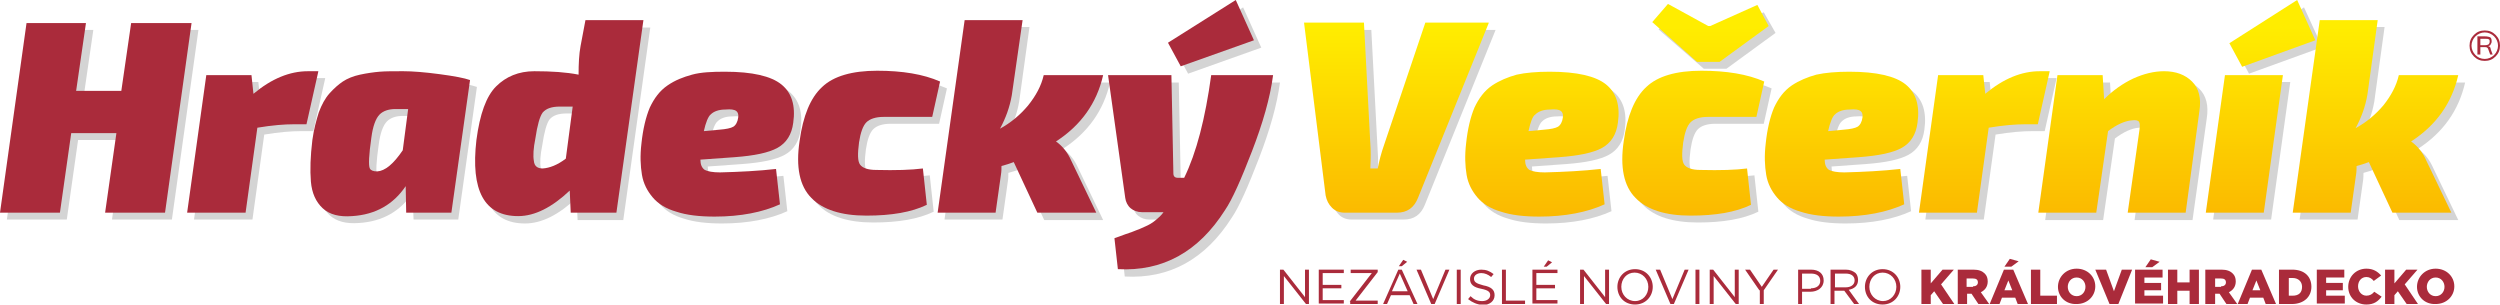
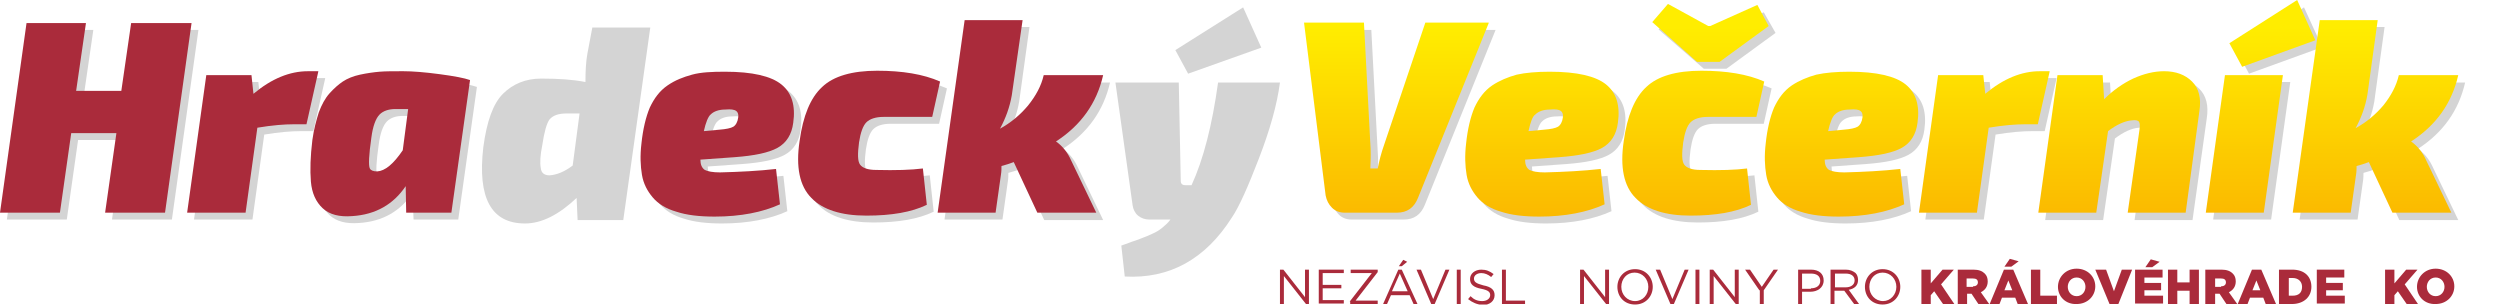
<svg xmlns="http://www.w3.org/2000/svg" version="1.1" id="logo4" x="0px" y="0px" viewBox="0 0 509 62" style="enable-background:new 0 0 509 62;" xml:space="preserve">
  <style type="text/css">
	.st0{opacity:0.17;}
	.st1{fill:url(#SVGID_1_);}
	.st2{fill:url(#SVGID_2_);}
	.st3{fill:url(#SVGID_3_);}
	.st4{fill:url(#SVGID_4_);}
	.st5{fill:url(#SVGID_5_);}
	.st6{fill:url(#SVGID_6_);}
	.st7{fill:url(#SVGID_7_);}
	.st8{fill:url(#SVGID_8_);}
	.st9{fill:#AA2B3B;}
</style>
  <g>
    <g class="st0">
      <path d="M304.5,6.1l-14.4,35.6c-0.8,2-2.2,3-4.3,3h-10.6c-1,0-1.9-0.3-2.6-1c-0.7-0.7-1.1-1.5-1.3-2.5L267,6.1h12.2l1.3,24.7    c0.1,1.2,0.1,2.8,0,5h1.5c0.3-1.5,0.7-3.1,1.3-4.8l8.4-24.9H304.5z" />
      <path d="M327.3,35.8l0.8,7.2c-3.5,1.6-8,2.5-13.3,2.5c-3.1,0-5.7-0.3-7.8-1c-2.1-0.6-3.7-1.6-4.8-2.9c-1.1-1.3-1.9-2.8-2.2-4.6    s-0.4-3.9-0.1-6.4c0.3-2.9,0.9-5.4,1.7-7.3c0.9-1.9,2-3.4,3.6-4.5c1.5-1,3.2-1.7,5-2.2c1.8-0.4,4.1-0.6,6.7-0.6    c5.6,0,9.4,0.9,11.5,2.6c2.1,1.7,2.9,4.3,2.4,7.8c-0.3,2.4-1.4,4.1-3.2,5.1c-1.8,1-4.7,1.6-8.7,1.9l-7,0.5c0,1,0.3,1.7,0.9,2.1    c0.6,0.3,1.6,0.5,3.1,0.5C319.9,36.4,323.7,36.2,327.3,35.8z M312.6,28.1l3.2-0.3c1.3-0.1,2.3-0.3,2.8-0.6c0.5-0.3,0.9-1,1-1.9    c0.1-0.6-0.1-1.1-0.4-1.3c-0.4-0.3-1.1-0.4-2.2-0.3c-1.4,0-2.4,0.4-3,1C313.5,25.1,313,26.3,312.6,28.1z" />
      <path d="M357.2,35.7l0.8,7.4c-3.1,1.5-7.2,2.2-12.3,2.2c-5.1,0-8.9-1.2-11.2-3.6c-2.4-2.4-3.2-6.3-2.4-11.6    c0.7-5.1,2.2-8.8,4.6-11c2.3-2.2,6.1-3.3,11.2-3.3s9.4,0.7,12.8,2.2l-1.6,7.2h-9.9c-1.6,0-2.8,0.4-3.5,1.1    c-0.7,0.7-1.2,2.1-1.5,4.1c-0.3,2.3-0.3,3.8,0.2,4.5c0.5,0.7,1.6,1.1,3.3,1.1C351.7,36.1,354.8,36,357.2,35.7z M361.5,6.7l-10,7.3    h-4.6L337.7,6l3.2-3.7l8.2,4.5h0.4l9.6-4.3L361.5,6.7z" />
      <path d="M388.3,35.8l0.8,7.2c-3.5,1.6-8,2.5-13.3,2.5c-3.1,0-5.7-0.3-7.8-1c-2.1-0.6-3.7-1.6-4.8-2.9c-1.1-1.3-1.9-2.8-2.2-4.6    s-0.4-3.9-0.1-6.4c0.3-2.9,0.9-5.4,1.7-7.3c0.9-1.9,2-3.4,3.6-4.5c1.5-1,3.2-1.7,5-2.2c1.8-0.4,4.1-0.6,6.7-0.6    c5.6,0,9.4,0.9,11.5,2.6c2.1,1.7,2.9,4.3,2.4,7.8c-0.3,2.4-1.4,4.1-3.2,5.1c-1.8,1-4.7,1.6-8.7,1.9l-7,0.5c0,1,0.3,1.7,0.9,2.1    c0.6,0.3,1.6,0.5,3.1,0.5C380.9,36.4,384.8,36.2,388.3,35.8z M373.6,28.1l3.2-0.3c1.3-0.1,2.3-0.3,2.8-0.6c0.5-0.3,0.9-1,1-1.9    c0.1-0.6-0.1-1.1-0.4-1.3c-0.4-0.3-1.1-0.4-2.2-0.3c-1.4,0-2.4,0.4-3,1C374.5,25.1,374,26.3,373.6,28.1z" />
      <path d="M418.7,16l-2.4,10.7h-2.6c-1.9,0-4.4,0.2-7.4,0.7l-2.4,17.3H392l3.9-28h9.2l0.4,3.8c3.7-3.1,7.4-4.6,11.1-4.6H418.7z" />
      <path d="M429.6,16.8l0.3,4.9c1.8-1.8,3.8-3.2,5.9-4.2c2.2-1,4.3-1.5,6.3-1.5c2.4,0,4.3,0.7,5.7,2.1s1.9,3.4,1.5,6l-2.9,20.7h-11.8    l2.4-16.9c0.1-0.8,0.1-1.3-0.1-1.6c-0.2-0.3-0.7-0.4-1.4-0.3c-1.5,0.1-3.2,0.9-4.9,2.2l-2.4,16.6h-11.8l3.9-28H429.6z" />
      <path d="M462.4,44.7h-11.8l3.9-28h11.8L462.4,44.7z M472.8,9.6L457.9,15l-2.6-4.8l13.8-8.7L472.8,9.6z" />
      <path d="M489.8,16.8h12.1c-1.3,5.7-4.5,10.2-9.6,13.5c1.4,1,2.4,2.3,3.1,3.9l5.1,10.6h-12l-4.8-10.4c-0.8,0.3-1.7,0.6-2.5,0.8    c0,0.5,0,1.1-0.1,1.7l-1.1,7.8h-11.8l5.5-39.2h11.8l-2.1,15.2c-0.4,2.3-1.2,4.6-2.4,6.8c2.2-1.2,4.1-2.8,5.7-4.7    C488.3,20.9,489.3,18.9,489.8,16.8z" />
    </g>
    <g>
      <linearGradient id="SVGID_1_" gradientUnits="userSpaceOnUse" x1="284.34" y1="5.47" x2="284.34" y2="43.47">
        <stop offset="0" style="stop-color:#FFED00" />
        <stop offset="1" style="stop-color:#FBBA00" />
      </linearGradient>
      <path class="st1" d="M303.1,4.7l-14.4,35.6c-0.8,2-2.2,3-4.3,3h-10.6c-1,0-1.9-0.3-2.6-1c-0.7-0.7-1.1-1.5-1.3-2.5l-4.4-35.2h12.2    l1.3,24.7c0.1,1.2,0.1,2.8,0,5h1.5c0.3-1.5,0.7-3.1,1.3-4.8l8.4-24.9H303.1z" />
      <linearGradient id="SVGID_2_" gradientUnits="userSpaceOnUse" x1="313.895" y1="5.47" x2="313.895" y2="43.47">
        <stop offset="0" style="stop-color:#FFED00" />
        <stop offset="1" style="stop-color:#FBBA00" />
      </linearGradient>
      <path class="st2" d="M325.9,34.4l0.8,7.2c-3.5,1.6-8,2.5-13.3,2.5c-3.1,0-5.7-0.3-7.8-1c-2.1-0.6-3.7-1.6-4.8-2.9    c-1.1-1.3-1.9-2.8-2.2-4.6s-0.4-3.9-0.1-6.4c0.3-2.9,0.9-5.4,1.7-7.3c0.9-1.9,2-3.4,3.6-4.5c1.5-1,3.2-1.7,5-2.2    c1.8-0.4,4.1-0.6,6.7-0.6c5.6,0,9.4,0.9,11.5,2.6c2.1,1.7,2.9,4.3,2.4,7.8c-0.3,2.4-1.4,4.1-3.2,5.1c-1.8,1-4.7,1.6-8.7,1.9    l-7,0.5c0,1,0.3,1.7,0.9,2.1c0.6,0.3,1.6,0.5,3.1,0.5C318.5,35,322.3,34.8,325.9,34.4z M311.2,26.7l3.2-0.3    c1.3-0.1,2.3-0.3,2.8-0.6c0.5-0.3,0.9-1,1-1.9c0.1-0.6-0.1-1.1-0.4-1.3c-0.4-0.3-1.1-0.4-2.2-0.3c-1.4,0-2.4,0.4-3,1    C312,23.7,311.6,24.9,311.2,26.7z" />
      <linearGradient id="SVGID_3_" gradientUnits="userSpaceOnUse" x1="345.2" y1="5.47" x2="345.2" y2="43.47">
        <stop offset="0" style="stop-color:#FFED00" />
        <stop offset="1" style="stop-color:#FBBA00" />
      </linearGradient>
      <path class="st3" d="M355.7,34.3l0.8,7.4c-3.1,1.5-7.2,2.2-12.3,2.2c-5.1,0-8.9-1.2-11.2-3.6c-2.4-2.4-3.2-6.3-2.4-11.6    c0.7-5.1,2.2-8.8,4.6-11c2.3-2.2,6.1-3.3,11.2-3.3s9.4,0.7,12.8,2.2l-1.6,7.2h-9.9c-1.6,0-2.8,0.4-3.5,1.1    c-0.7,0.7-1.2,2.1-1.5,4.1c-0.3,2.3-0.3,3.8,0.2,4.5c0.5,0.7,1.6,1.1,3.3,1.1C350.3,34.7,353.4,34.6,355.7,34.3z M360.1,5.3    l-10,7.3h-4.6l-9.1-8.1l3.2-3.7l8.2,4.5h0.4l9.6-4.3L360.1,5.3z" />
      <linearGradient id="SVGID_4_" gradientUnits="userSpaceOnUse" x1="374.916" y1="5.47" x2="374.916" y2="43.47">
        <stop offset="0" style="stop-color:#FFED00" />
        <stop offset="1" style="stop-color:#FBBA00" />
      </linearGradient>
      <path class="st4" d="M386.9,34.4l0.8,7.2c-3.5,1.6-8,2.5-13.3,2.5c-3.1,0-5.7-0.3-7.8-1c-2.1-0.6-3.7-1.6-4.8-2.9    c-1.1-1.3-1.9-2.8-2.2-4.6s-0.4-3.9-0.1-6.4c0.3-2.9,0.9-5.4,1.7-7.3c0.9-1.9,2-3.4,3.6-4.5c1.5-1,3.2-1.7,5-2.2    c1.8-0.4,4.1-0.6,6.7-0.6c5.6,0,9.4,0.9,11.5,2.6c2.1,1.7,2.9,4.3,2.4,7.8c-0.3,2.4-1.4,4.1-3.2,5.1c-1.8,1-4.7,1.6-8.7,1.9    l-7,0.5c0,1,0.3,1.7,0.9,2.1c0.6,0.3,1.6,0.5,3.1,0.5C379.5,35,383.3,34.8,386.9,34.4z M372.2,26.7l3.2-0.3    c1.3-0.1,2.3-0.3,2.8-0.6c0.5-0.3,0.9-1,1-1.9c0.1-0.6-0.1-1.1-0.4-1.3c-0.4-0.3-1.1-0.4-2.2-0.3c-1.4,0-2.4,0.4-3,1    C373.1,23.7,372.6,24.9,372.2,26.7z" />
      <linearGradient id="SVGID_5_" gradientUnits="userSpaceOnUse" x1="403.95" y1="5.47" x2="403.95" y2="43.47">
        <stop offset="0" style="stop-color:#FFED00" />
        <stop offset="1" style="stop-color:#FBBA00" />
      </linearGradient>
      <path class="st5" d="M417.3,14.6l-2.4,10.7h-2.6c-1.9,0-4.4,0.2-7.4,0.7l-2.4,17.3h-11.8l3.9-28h9.2l0.4,3.8    c3.7-3.1,7.4-4.6,11.1-4.6H417.3z" />
      <linearGradient id="SVGID_6_" gradientUnits="userSpaceOnUse" x1="431.579" y1="5.47" x2="431.579" y2="43.47">
        <stop offset="0" style="stop-color:#FFED00" />
        <stop offset="1" style="stop-color:#FBBA00" />
      </linearGradient>
      <path class="st6" d="M428.1,15.3l0.3,4.9c1.8-1.8,3.8-3.2,5.9-4.2c2.2-1,4.3-1.5,6.3-1.5c2.4,0,4.3,0.7,5.7,2.1s1.9,3.4,1.5,6    L445,43.3h-11.8l2.4-16.9c0.1-0.8,0.1-1.3-0.1-1.6c-0.2-0.3-0.7-0.4-1.4-0.3c-1.5,0.1-3.2,0.9-4.9,2.2l-2.4,16.6h-11.8l3.9-28    H428.1z" />
      <linearGradient id="SVGID_7_" gradientUnits="userSpaceOnUse" x1="460.268" y1="5.47" x2="460.268" y2="43.47">
        <stop offset="0" style="stop-color:#FFED00" />
        <stop offset="1" style="stop-color:#FBBA00" />
      </linearGradient>
      <path class="st7" d="M460.9,43.3h-11.8l3.9-28h11.8L460.9,43.3z M471.4,8.2l-14.9,5.4l-2.6-4.8L467.7,0L471.4,8.2z" />
      <linearGradient id="SVGID_8_" gradientUnits="userSpaceOnUse" x1="483.641" y1="5.47" x2="483.641" y2="43.47">
        <stop offset="0" style="stop-color:#FFED00" />
        <stop offset="1" style="stop-color:#FBBA00" />
      </linearGradient>
      <path class="st8" d="M488.4,15.3h12.1c-1.3,5.7-4.5,10.2-9.6,13.5c1.4,1,2.4,2.3,3.1,3.9l5.1,10.6h-12L482.3,33    c-0.8,0.3-1.7,0.6-2.5,0.8c0,0.5,0,1.1-0.1,1.7l-1.1,7.8h-11.8l5.5-39.2h11.8l-2.1,15.2c-0.4,2.3-1.2,4.6-2.4,6.8    c2.2-1.2,4.1-2.8,5.7-4.7C486.8,19.5,487.9,17.5,488.4,15.3z" />
    </g>
  </g>
  <g>
-     <path class="st9" d="M505.9,6.2c0.9,0,1.6,0.3,2.2,0.9c0.6,0.6,0.9,1.3,0.9,2.2c0,0.9-0.3,1.6-0.9,2.2c-0.6,0.6-1.3,0.9-2.2,0.9   c-0.9,0-1.6-0.3-2.2-0.9c-0.6-0.6-0.9-1.3-0.9-2.2c0-0.9,0.3-1.6,0.9-2.2C504.3,6.5,505,6.2,505.9,6.2z M505.9,12   c0.7,0,1.4-0.3,1.9-0.8c0.5-0.5,0.8-1.2,0.8-1.9c0-0.7-0.3-1.4-0.8-1.9c-0.5-0.5-1.2-0.8-1.9-0.8c-0.7,0-1.4,0.3-1.9,0.8   c-0.5,0.5-0.8,1.2-0.8,1.9c0,0.7,0.3,1.4,0.8,1.9C504.5,11.7,505.1,12,505.9,12z M506.6,9.4L506.6,9.4c0.3,0.1,0.5,0.2,0.5,0.6   l0.4,1.1H507l-0.4-1.1c-0.1-0.3-0.3-0.4-0.6-0.4h-1v1.5h-0.6V7.4c0.3,0,0.8,0,1.5,0c0.5,0,0.9,0.1,1.1,0.2c0.2,0.1,0.3,0.4,0.3,0.8   c0,0.3-0.1,0.5-0.2,0.6C507.1,9.2,506.9,9.3,506.6,9.4z M505,9.2h1c0.3,0,0.6-0.1,0.7-0.2c0.1-0.1,0.2-0.3,0.2-0.5   c0-0.3,0-0.4-0.2-0.5c-0.1-0.1-0.4-0.1-0.7-0.1h-1V9.2z" />
-   </g>
+     </g>
  <g>
    <g class="st0">
      <path d="M40.4,6.1L35,44.7H22.8l2.3-16.2h-9.2l-2.3,16.2H1.4L6.8,6.1H19l-2,13.8h9.2l2-13.8H40.4z" />
      <path d="M66.2,16l-2.4,10.7h-2.6c-1.9,0-4.4,0.2-7.4,0.7l-2.4,17.3H39.5l3.9-28h9.2l0.4,3.8c3.7-3.1,7.4-4.6,11.1-4.6H66.2z" />
      <path d="M84.2,44.7L84,39.3c-2.5,3.7-6.1,5.8-10.9,6.1c-2.6,0.2-4.6-0.3-6-1.6s-2.2-3.1-2.4-5.4c-0.2-2.4-0.1-5.2,0.3-8.5    c0.3-2.2,0.8-4,1.3-5.6c0.6-1.6,1.3-2.9,2.2-3.9s1.8-1.8,2.7-2.4c0.9-0.6,2.1-1.1,3.5-1.4c1.4-0.3,2.8-0.5,4-0.6s2.8-0.1,4.8-0.1    c1.9,0,4.4,0.2,7.4,0.6c3,0.4,5.1,0.8,6.2,1.2l-3.8,27H84.2z M84.6,23.6H82c-1.4,0-2.5,0.4-3.2,1.1c-0.8,0.8-1.4,2.4-1.7,4.8    c-0.5,3.5-0.6,5.6-0.3,6.2c0.2,0.4,0.7,0.6,1.5,0.6c1.6-0.1,3.3-1.5,5.2-4.3L84.6,23.6z" />
      <path d="M132.4,5.6l-5.5,39.2h-9.3l-0.2-4.5c-3.6,3.4-7.1,5.2-10.5,5.2c-6.9,0-9.7-5.2-8.5-15.5c0.7-5.3,2-8.9,4-10.9    c2-2,4.6-3.1,7.8-3.1c3.5,0,6.5,0.2,9,0.7c0-2.2,0.1-4.2,0.4-5.8l1-5.3H132.4z M118,23.1h-2.6c-1.7,0-2.8,0.4-3.5,1.2    c-0.6,0.8-1.1,2.6-1.5,5.3c-0.4,2-0.5,3.5-0.3,4.6c0.1,1,0.7,1.5,1.8,1.5c1.4-0.1,3-0.7,4.7-2L118,23.1z" />
      <path d="M159.5,35.8l0.8,7.2c-3.5,1.6-8,2.5-13.3,2.5c-3.1,0-5.7-0.3-7.8-1c-2.1-0.6-3.7-1.6-4.8-2.9c-1.1-1.3-1.9-2.8-2.2-4.6    s-0.4-3.9-0.1-6.4c0.3-2.9,0.9-5.4,1.7-7.3c0.9-1.9,2-3.4,3.6-4.5s3.2-1.7,5-2.2s4.1-0.6,6.7-0.6c5.6,0,9.4,0.9,11.5,2.6    c2.1,1.7,2.9,4.3,2.4,7.8c-0.3,2.4-1.4,4.1-3.2,5.1c-1.8,1-4.7,1.6-8.7,1.9l-7,0.5c0,1,0.3,1.7,0.9,2.1c0.6,0.3,1.6,0.5,3.1,0.5    C152,36.4,155.9,36.2,159.5,35.8z M144.7,28.1l3.2-0.3c1.3-0.1,2.3-0.3,2.8-0.6c0.5-0.3,0.9-1,1-1.9c0.1-0.6-0.1-1.1-0.4-1.3    c-0.4-0.3-1.1-0.4-2.2-0.3c-1.4,0-2.4,0.4-3,1C145.6,25.1,145.1,26.3,144.7,28.1z" />
      <path d="M189.3,35.7l0.8,7.4c-3.1,1.5-7.2,2.2-12.3,2.2c-5.1,0-8.9-1.2-11.2-3.6c-2.4-2.4-3.2-6.3-2.4-11.6    c0.7-5.1,2.2-8.8,4.6-11c2.3-2.2,6.1-3.3,11.2-3.3s9.4,0.7,12.8,2.2l-1.6,7.2h-9.9c-1.6,0-2.8,0.4-3.5,1.1    c-0.7,0.7-1.2,2.1-1.5,4.1c-0.3,2.3-0.3,3.8,0.2,4.5c0.5,0.7,1.6,1.1,3.3,1.1C183.8,36.1,186.9,36,189.3,35.7z" />
      <path d="M213.9,16.8H226c-1.3,5.7-4.5,10.2-9.6,13.5c1.4,1,2.4,2.3,3.1,3.9l5.1,10.6h-12l-4.8-10.4c-0.8,0.3-1.7,0.6-2.5,0.8    c0,0.5,0,1.1-0.1,1.7l-1.1,7.8h-11.8l5.5-39.2h11.8l-2.1,15.2c-0.4,2.3-1.2,4.6-2.4,6.8c2.2-1.2,4.1-2.8,5.7-4.7    C212.3,20.9,213.4,18.9,213.9,16.8z" />
      <path d="M248,16.8h12.6c-0.6,4.6-2.1,9.8-4.3,15.5c-2.2,5.7-4,9.8-5.5,12c-5.4,8.5-12.7,12.5-21.8,12l-0.7-6.3    c0.5-0.2,1.2-0.4,2.2-0.8c1-0.3,1.7-0.6,2.2-0.8c0.5-0.2,1.1-0.4,1.9-0.8c0.7-0.3,1.4-0.7,2-1.2c0.6-0.5,1.2-1,1.7-1.7H234    c-0.9,0-1.7-0.3-2.3-0.8s-1-1.3-1.1-2.1l-3.5-25H240l0.4,20c0,0.6,0.3,0.9,0.9,0.9h1.3C245,32.5,246.8,25.5,248,16.8z M241.9,15    l-2.6-4.8l13.8-8.7l3.7,8.2L241.9,15z" />
    </g>
    <g>
      <path class="st9" d="M39,4.7l-5.4,38.6H21.4l2.3-16.2h-9.2l-2.3,16.2H0L5.4,4.7h12.1l-2,13.8h9.2l2-13.8H39z" />
      <path class="st9" d="M64.8,14.6l-2.4,10.7h-2.6c-1.9,0-4.4,0.2-7.4,0.7l-2.4,17.3H38.1l3.9-28h9.2l0.4,3.8    c3.7-3.1,7.4-4.6,11.1-4.6H64.8z" />
      <path class="st9" d="M82.7,43.3l-0.1-5.4c-2.5,3.7-6.1,5.8-10.9,6.1c-2.6,0.2-4.6-0.3-6-1.6s-2.2-3.1-2.4-5.4    c-0.2-2.4-0.1-5.2,0.3-8.5c0.3-2.2,0.8-4,1.3-5.6c0.6-1.6,1.3-2.9,2.2-3.9s1.8-1.8,2.7-2.4c0.9-0.6,2.1-1.1,3.5-1.4    c1.4-0.3,2.8-0.5,4-0.6s2.8-0.1,4.8-0.1c1.9,0,4.4,0.2,7.4,0.6c3,0.4,5.1,0.8,6.2,1.2l-3.8,27H82.7z M83.1,22.2h-2.6    c-1.4,0-2.5,0.4-3.2,1.1c-0.8,0.8-1.4,2.4-1.7,4.8c-0.5,3.5-0.6,5.6-0.3,6.2c0.2,0.4,0.7,0.6,1.5,0.6c1.6-0.1,3.3-1.5,5.2-4.3    L83.1,22.2z" />
-       <path class="st9" d="M131,4.1l-5.5,39.2h-9.3l-0.2-4.5c-3.6,3.4-7.1,5.2-10.5,5.2c-6.9,0-9.7-5.2-8.5-15.5c0.7-5.3,2-8.9,4-10.9    c2-2,4.6-3.1,7.8-3.1c3.5,0,6.5,0.2,9,0.7c0-2.2,0.1-4.2,0.4-5.8l1-5.3H131z M116.6,21.7H114c-1.7,0-2.8,0.4-3.5,1.2    c-0.6,0.8-1.1,2.6-1.5,5.3c-0.4,2-0.5,3.5-0.3,4.6c0.1,1,0.7,1.5,1.8,1.5c1.4-0.1,3-0.7,4.7-2L116.6,21.7z" />
      <path class="st9" d="M158,34.4l0.8,7.2c-3.5,1.6-8,2.5-13.3,2.5c-3.1,0-5.7-0.3-7.8-1c-2.1-0.6-3.7-1.6-4.8-2.9    c-1.1-1.3-1.9-2.8-2.2-4.6s-0.4-3.9-0.1-6.4c0.3-2.9,0.9-5.4,1.7-7.3c0.9-1.9,2-3.4,3.6-4.5s3.2-1.7,5-2.2s4.1-0.6,6.7-0.6    c5.6,0,9.4,0.9,11.5,2.6c2.1,1.7,2.9,4.3,2.4,7.8c-0.3,2.4-1.4,4.1-3.2,5.1c-1.8,1-4.7,1.6-8.7,1.9l-7,0.5c0,1,0.3,1.7,0.9,2.1    c0.6,0.3,1.6,0.5,3.1,0.5C150.6,35,154.5,34.8,158,34.4z M143.3,26.7l3.2-0.3c1.3-0.1,2.3-0.3,2.8-0.6c0.5-0.3,0.9-1,1-1.9    c0.1-0.6-0.1-1.1-0.4-1.3c-0.4-0.3-1.1-0.4-2.2-0.3c-1.4,0-2.4,0.4-3,1C144.2,23.7,143.7,24.9,143.3,26.7z" />
      <path class="st9" d="M187.9,34.3l0.8,7.4c-3.1,1.5-7.2,2.2-12.3,2.2c-5.1,0-8.9-1.2-11.2-3.6c-2.4-2.4-3.2-6.3-2.4-11.6    c0.7-5.1,2.2-8.8,4.6-11c2.3-2.2,6.1-3.3,11.2-3.3s9.4,0.7,12.8,2.2l-1.6,7.2h-9.9c-1.6,0-2.8,0.4-3.5,1.1    c-0.7,0.7-1.2,2.1-1.5,4.1c-0.3,2.3-0.3,3.8,0.2,4.5c0.5,0.7,1.6,1.1,3.3,1.1C182.4,34.7,185.5,34.6,187.9,34.3z" />
      <path class="st9" d="M212.5,15.3h12.1c-1.3,5.7-4.5,10.2-9.6,13.5c1.4,1,2.4,2.3,3.1,3.9l5.1,10.6h-12L206.4,33    c-0.8,0.3-1.7,0.6-2.5,0.8c0,0.5,0,1.1-0.1,1.7l-1.1,7.8h-11.8l5.5-39.2h11.8L206,19.4c-0.4,2.3-1.2,4.6-2.4,6.8    c2.2-1.2,4.1-2.8,5.7-4.7C210.9,19.5,212,17.5,212.5,15.3z" />
-       <path class="st9" d="M246.6,15.3h12.6c-0.6,4.6-2.1,9.8-4.3,15.5c-2.2,5.7-4,9.8-5.5,12c-5.4,8.5-12.7,12.5-21.8,12l-0.7-6.3    c0.5-0.2,1.2-0.4,2.2-0.8c1-0.3,1.7-0.6,2.2-0.8c0.5-0.2,1.1-0.4,1.9-0.8c0.7-0.3,1.4-0.7,2-1.2c0.6-0.5,1.2-1,1.7-1.7h-4.4    c-0.9,0-1.7-0.3-2.3-0.8s-1-1.3-1.1-2.1l-3.5-25h12.9l0.4,20c0,0.6,0.3,0.9,0.9,0.9h1.3C243.6,31.1,245.4,24.1,246.6,15.3z     M240.4,13.5l-2.6-4.8L251.6,0l3.7,8.2L240.4,13.5z" />
    </g>
  </g>
  <g>
    <g>
      <path class="st9" d="M260.6,54.9h0.7l4.4,5.6v-5.6h0.8v7h-0.6l-4.5-5.7v5.7h-0.8V54.9z" />
      <path class="st9" d="M268.5,54.9h5.1v0.7h-4.3V58h3.8v0.7h-3.8v2.4h4.3v0.7h-5.1V54.9z" />
      <path class="st9" d="M274.8,61.4l4.5-5.8H275v-0.7h5.5v0.5l-4.5,5.8h4.5v0.7h-5.6V61.4z" />
      <path class="st9" d="M284.7,54.9h0.7l3.2,7h-0.8l-0.8-1.8h-3.8l-0.8,1.8h-0.8L284.7,54.9z M286.6,59.3l-1.6-3.6l-1.6,3.6H286.6z     M285.7,52.9l0.8,0.4l-1.1,0.9h-0.6L285.7,52.9z" />
      <path class="st9" d="M288.4,54.9h0.9l2.5,6l2.5-6h0.8l-3,7h-0.7L288.4,54.9z" />
      <path class="st9" d="M296.6,54.9h0.8v7h-0.8V54.9z" />
      <path class="st9" d="M298.9,60.9l0.5-0.6c0.7,0.7,1.4,1,2.4,1c0.9,0,1.6-0.5,1.6-1.2v0c0-0.6-0.3-1-1.8-1.3    c-1.6-0.3-2.3-0.9-2.3-2v0c0-1.1,1-1.9,2.3-1.9c1,0,1.7,0.3,2.5,0.9l-0.5,0.6c-0.6-0.5-1.3-0.8-2-0.8c-0.9,0-1.5,0.5-1.5,1.1v0    c0,0.7,0.4,1,1.9,1.4c1.6,0.3,2.3,0.9,2.3,2v0c0,1.2-1,2-2.4,2C300.7,62,299.8,61.6,298.9,60.9z" />
      <path class="st9" d="M305.8,54.9h0.8v6.3h3.9v0.7h-4.7V54.9z" />
-       <path class="st9" d="M312,54.9h5.1v0.7h-4.3V58h3.8v0.7h-3.8v2.4h4.3v0.7H312V54.9z M315.2,53l0.8,0.4l-1.1,0.9h-0.6L315.2,53z" />
      <path class="st9" d="M321.7,54.9h0.7l4.4,5.6v-5.6h0.8v7H327l-4.5-5.7v5.7h-0.8V54.9z" />
      <path class="st9" d="M329.3,58.4L329.3,58.4c0-1.9,1.4-3.6,3.6-3.6s3.6,1.7,3.6,3.6v0c0,1.9-1.4,3.6-3.6,3.6    S329.3,60.4,329.3,58.4z M335.6,58.4L335.6,58.4c0-1.6-1.2-2.9-2.8-2.9c-1.6,0-2.7,1.3-2.7,2.9v0c0,1.6,1.2,2.9,2.8,2.9    C334.5,61.3,335.6,60,335.6,58.4z" />
      <path class="st9" d="M337.1,54.9h0.9l2.5,6l2.5-6h0.8l-3,7h-0.7L337.1,54.9z" />
      <path class="st9" d="M345.2,54.9h0.8v7h-0.8V54.9z" />
      <path class="st9" d="M348.1,54.9h0.7l4.4,5.6v-5.6h0.8v7h-0.6l-4.5-5.7v5.7h-0.8V54.9z" />
      <path class="st9" d="M358.2,59.1l-2.9-4.2h1l2.4,3.5l2.4-3.5h0.9l-2.9,4.2v2.8h-0.8V59.1z" />
      <path class="st9" d="M366.1,54.9h2.6c1.6,0,2.6,0.8,2.6,2.2v0c0,1.5-1.3,2.3-2.7,2.3h-1.7v2.5h-0.8V54.9z M368.7,58.7    c1.2,0,1.9-0.6,1.9-1.5v0c0-1-0.7-1.5-1.9-1.5h-1.8v3.1H368.7z" />
      <path class="st9" d="M372.8,54.9h3c0.9,0,1.5,0.3,2,0.7c0.3,0.3,0.5,0.8,0.5,1.4v0c0,1.2-0.8,1.8-1.9,2l2.1,2.9h-1l-2-2.7h-2v2.7    h-0.8V54.9z M375.8,58.5c1,0,1.8-0.5,1.8-1.4v0c0-0.9-0.7-1.4-1.8-1.4h-2.2v2.8H375.8z" />
      <path class="st9" d="M379.7,58.4L379.7,58.4c0-1.9,1.4-3.6,3.6-3.6s3.6,1.7,3.6,3.6v0c0,1.9-1.4,3.6-3.6,3.6    S379.7,60.4,379.7,58.4z M386.1,58.4L386.1,58.4c0-1.6-1.2-2.9-2.8-2.9c-1.6,0-2.7,1.3-2.7,2.9v0c0,1.6,1.2,2.9,2.8,2.9    C384.9,61.3,386.1,60,386.1,58.4z" />
      <path class="st9" d="M391.2,54.9h1.9v2.8l2.4-2.8h2.3l-2.6,3l2.7,4h-2.3l-1.8-2.6l-0.7,0.8v1.8h-1.9V54.9z" />
      <path class="st9" d="M398.5,54.9h3.3c1.1,0,1.8,0.3,2.3,0.8c0.4,0.4,0.6,0.9,0.6,1.6v0c0,1.1-0.6,1.8-1.4,2.2l1.7,2.4h-2.2    l-1.4-2.1h-0.9v2.1h-1.9V54.9z M401.7,58.3c0.6,0,1-0.3,1-0.8v0c0-0.6-0.4-0.8-1-0.8h-1.3v1.7H401.7z" />
      <path class="st9" d="M408,54.9h1.9l3,7h-2.1l-0.5-1.3h-2.7l-0.5,1.3h-2L408,54.9z M409.7,59.1l-0.8-2l-0.8,2H409.7z M409.2,52.7    l1.8,0.5l-1.5,1.1h-1.4L409.2,52.7z" />
      <path class="st9" d="M413.5,54.9h1.9v5.3h3.4v1.7h-5.3V54.9z" />
      <path class="st9" d="M419,58.4L419,58.4c0-2,1.6-3.7,3.8-3.7c2.2,0,3.8,1.6,3.8,3.6v0c0,2-1.6,3.6-3.8,3.6    C420.6,62,419,60.4,419,58.4z M424.6,58.4L424.6,58.4c0-1-0.7-1.9-1.8-1.9s-1.8,0.9-1.8,1.9v0c0,1,0.7,1.9,1.8,1.9    C423.9,60.3,424.6,59.4,424.6,58.4z" />
      <path class="st9" d="M426.6,54.9h2.2l1.6,4.4l1.6-4.4h2.1l-2.8,7h-1.8L426.6,54.9z" />
      <path class="st9" d="M434.7,54.9h5.6v1.6h-3.7v1.1h3.4v1.5h-3.4v1.1h3.8v1.6h-5.7V54.9z M437.9,52.8l1.8,0.5l-1.5,1.1h-1.4    L437.9,52.8z" />
      <path class="st9" d="M441.4,54.9h1.9v2.6h2.5v-2.6h1.9v7h-1.9v-2.7h-2.5v2.7h-1.9V54.9z" />
      <path class="st9" d="M449,54.9h3.3c1.1,0,1.8,0.3,2.3,0.8c0.4,0.4,0.6,0.9,0.6,1.6v0c0,1.1-0.6,1.8-1.4,2.2l1.7,2.4h-2.2l-1.4-2.1    H451v2.1H449V54.9z M452.2,58.3c0.6,0,1-0.3,1-0.8v0c0-0.6-0.4-0.8-1-0.8H451v1.7H452.2z" />
      <path class="st9" d="M458.5,54.9h1.9l3,7h-2.1l-0.5-1.3h-2.7l-0.5,1.3h-2L458.5,54.9z M460.2,59.1l-0.8-2l-0.8,2H460.2z" />
      <path class="st9" d="M464,54.9h2.7c2.5,0,3.9,1.4,3.9,3.5v0c0,2-1.5,3.5-4,3.5H464V54.9z M466,56.6v3.6h0.8c1.2,0,1.9-0.6,1.9-1.8    v0c0-1.1-0.8-1.8-1.9-1.8H466z" />
      <path class="st9" d="M471.7,54.9h5.6v1.6h-3.7v1.1h3.4v1.5h-3.4v1.1h3.8v1.6h-5.7V54.9z" />
-       <path class="st9" d="M478.1,58.4L478.1,58.4c0-2.1,1.6-3.7,3.7-3.7c1.4,0,2.3,0.6,3,1.4l-1.5,1.1c-0.4-0.5-0.9-0.8-1.5-0.8    c-1,0-1.7,0.8-1.7,1.9v0c0,1,0.7,1.9,1.7,1.9c0.7,0,1.2-0.3,1.6-0.8l1.5,1c-0.7,0.9-1.5,1.6-3.1,1.6    C479.7,62,478.1,60.5,478.1,58.4z" />
      <path class="st9" d="M485.6,54.9h1.9v2.8l2.4-2.8h2.3l-2.6,3l2.7,4H490l-1.8-2.6l-0.7,0.8v1.8h-1.9V54.9z" />
      <path class="st9" d="M492.1,58.4L492.1,58.4c0-2,1.6-3.7,3.8-3.7c2.2,0,3.8,1.6,3.8,3.6v0c0,2-1.6,3.6-3.8,3.6    C493.7,62,492.1,60.4,492.1,58.4z M497.7,58.4L497.7,58.4c0-1-0.7-1.9-1.8-1.9s-1.8,0.9-1.8,1.9v0c0,1,0.7,1.9,1.8,1.9    C497,60.3,497.7,59.4,497.7,58.4z" />
    </g>
  </g>
</svg>